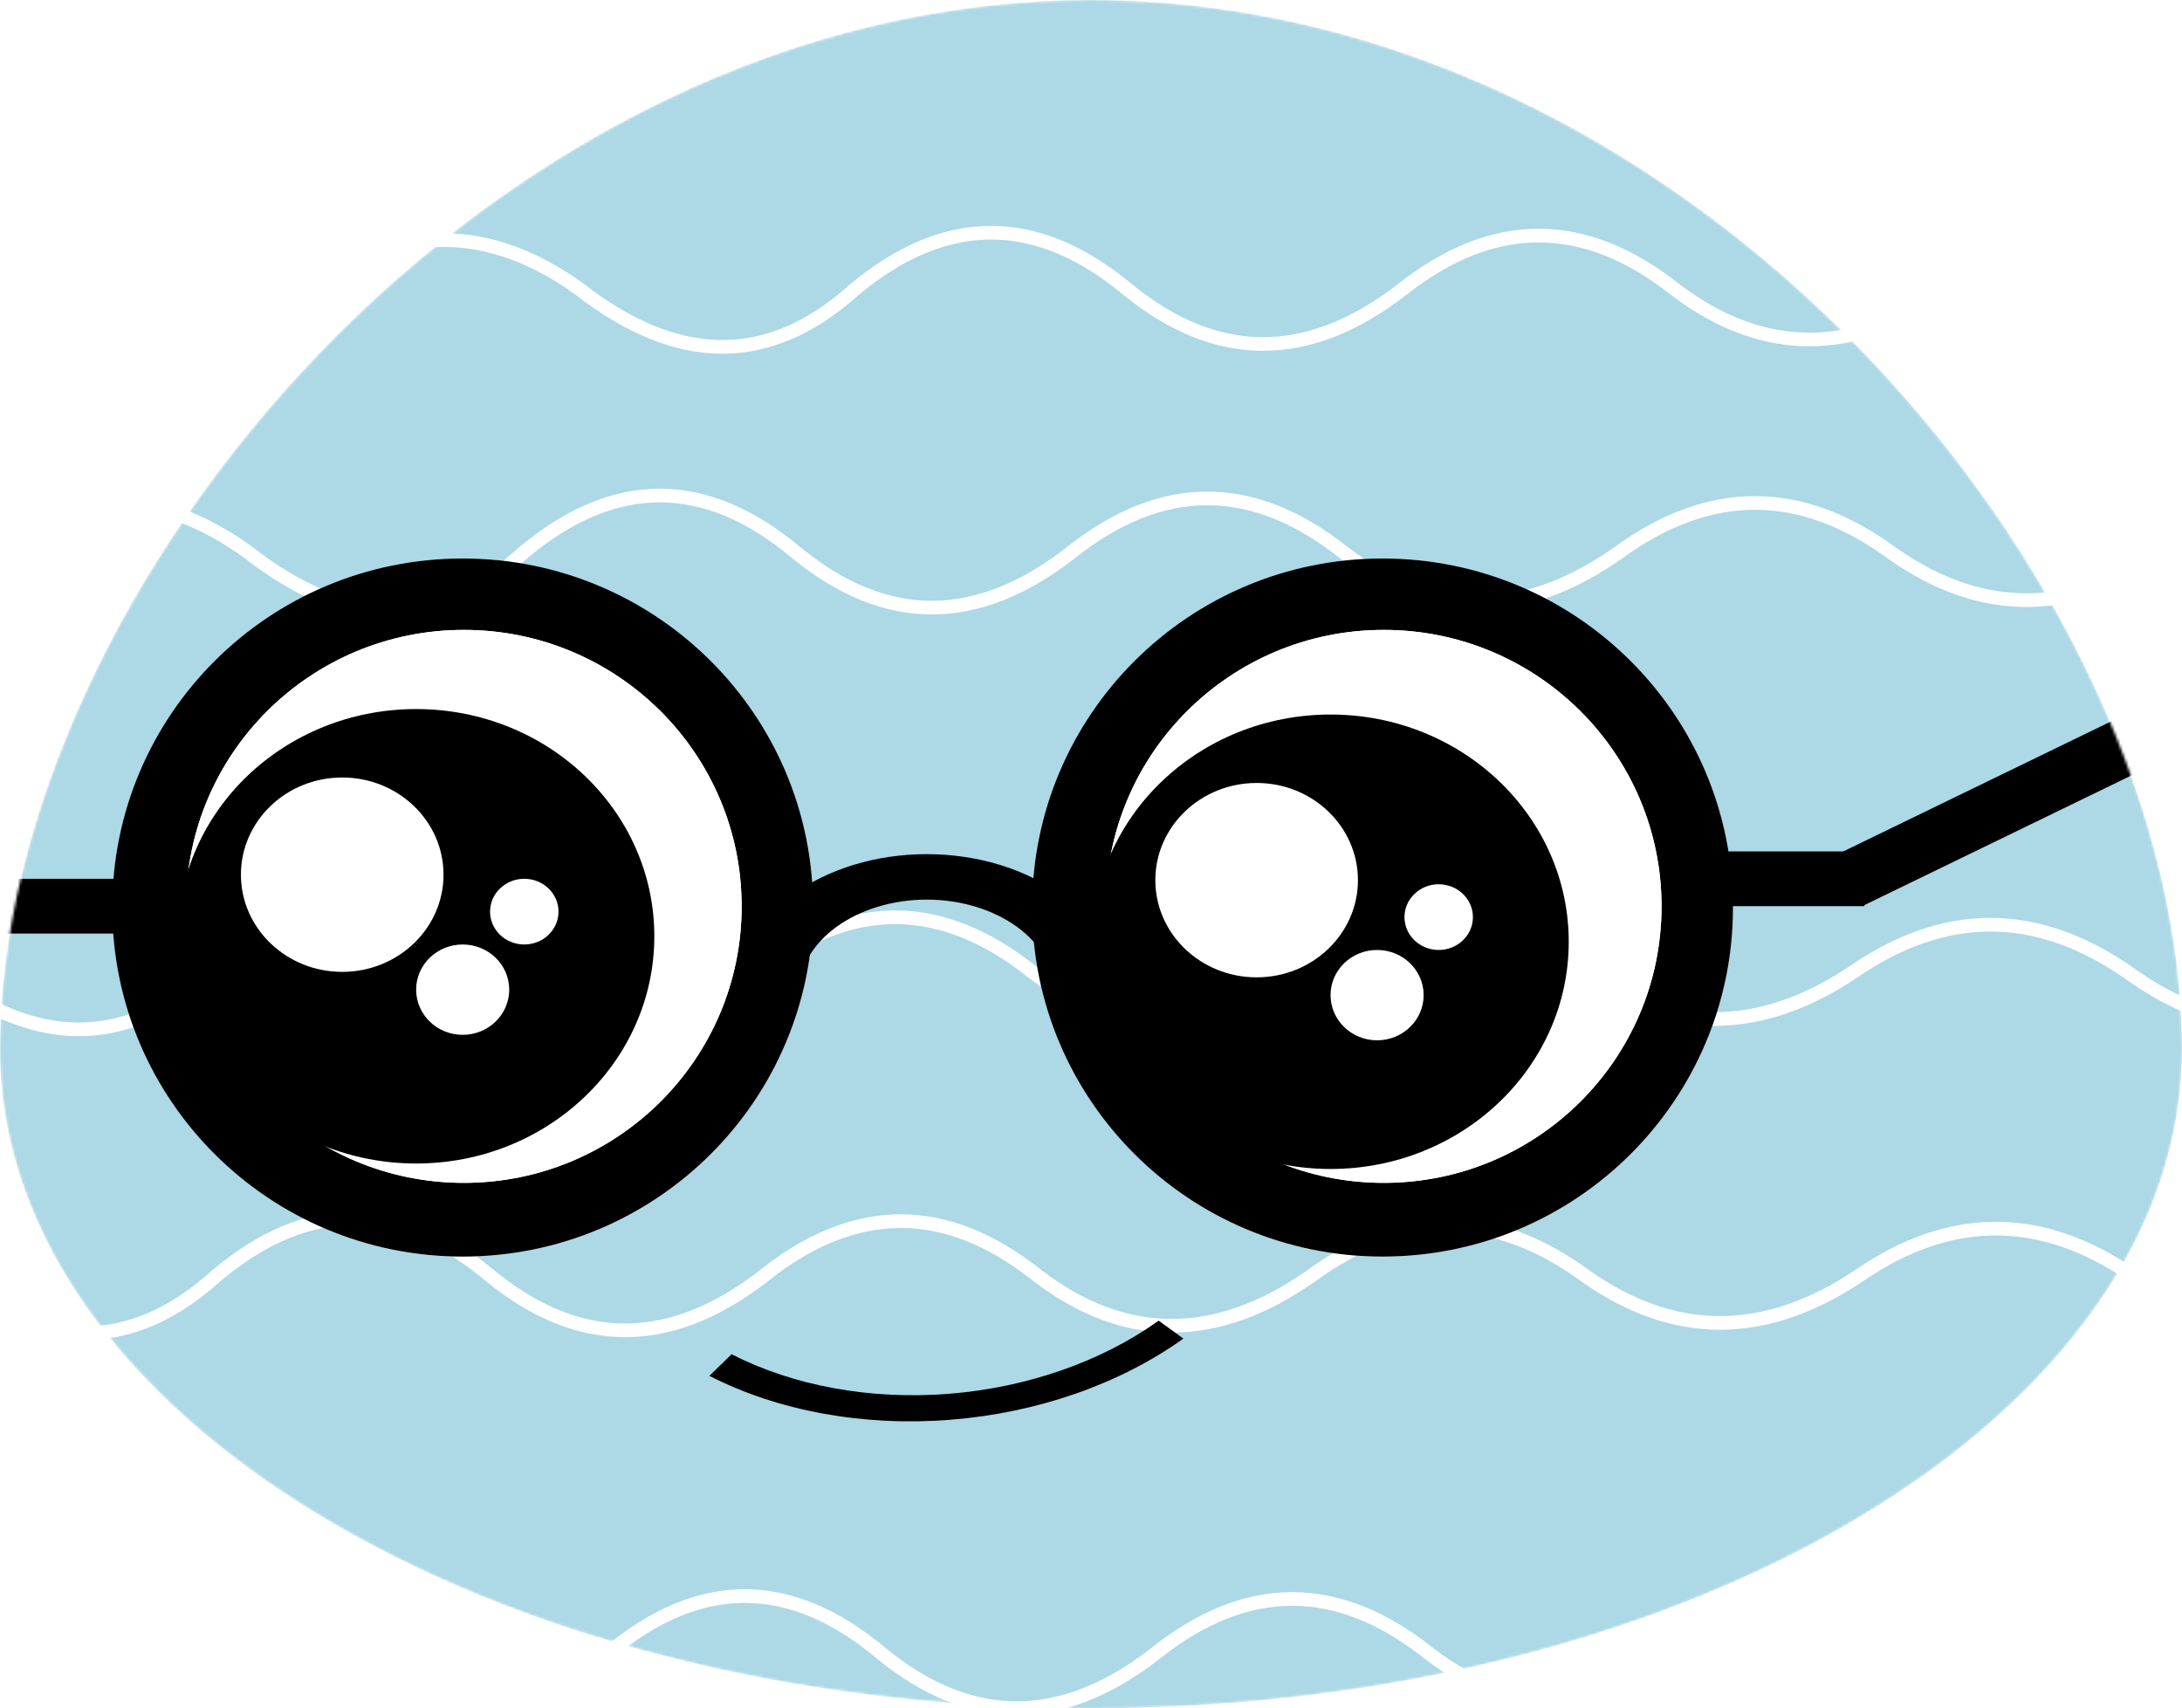
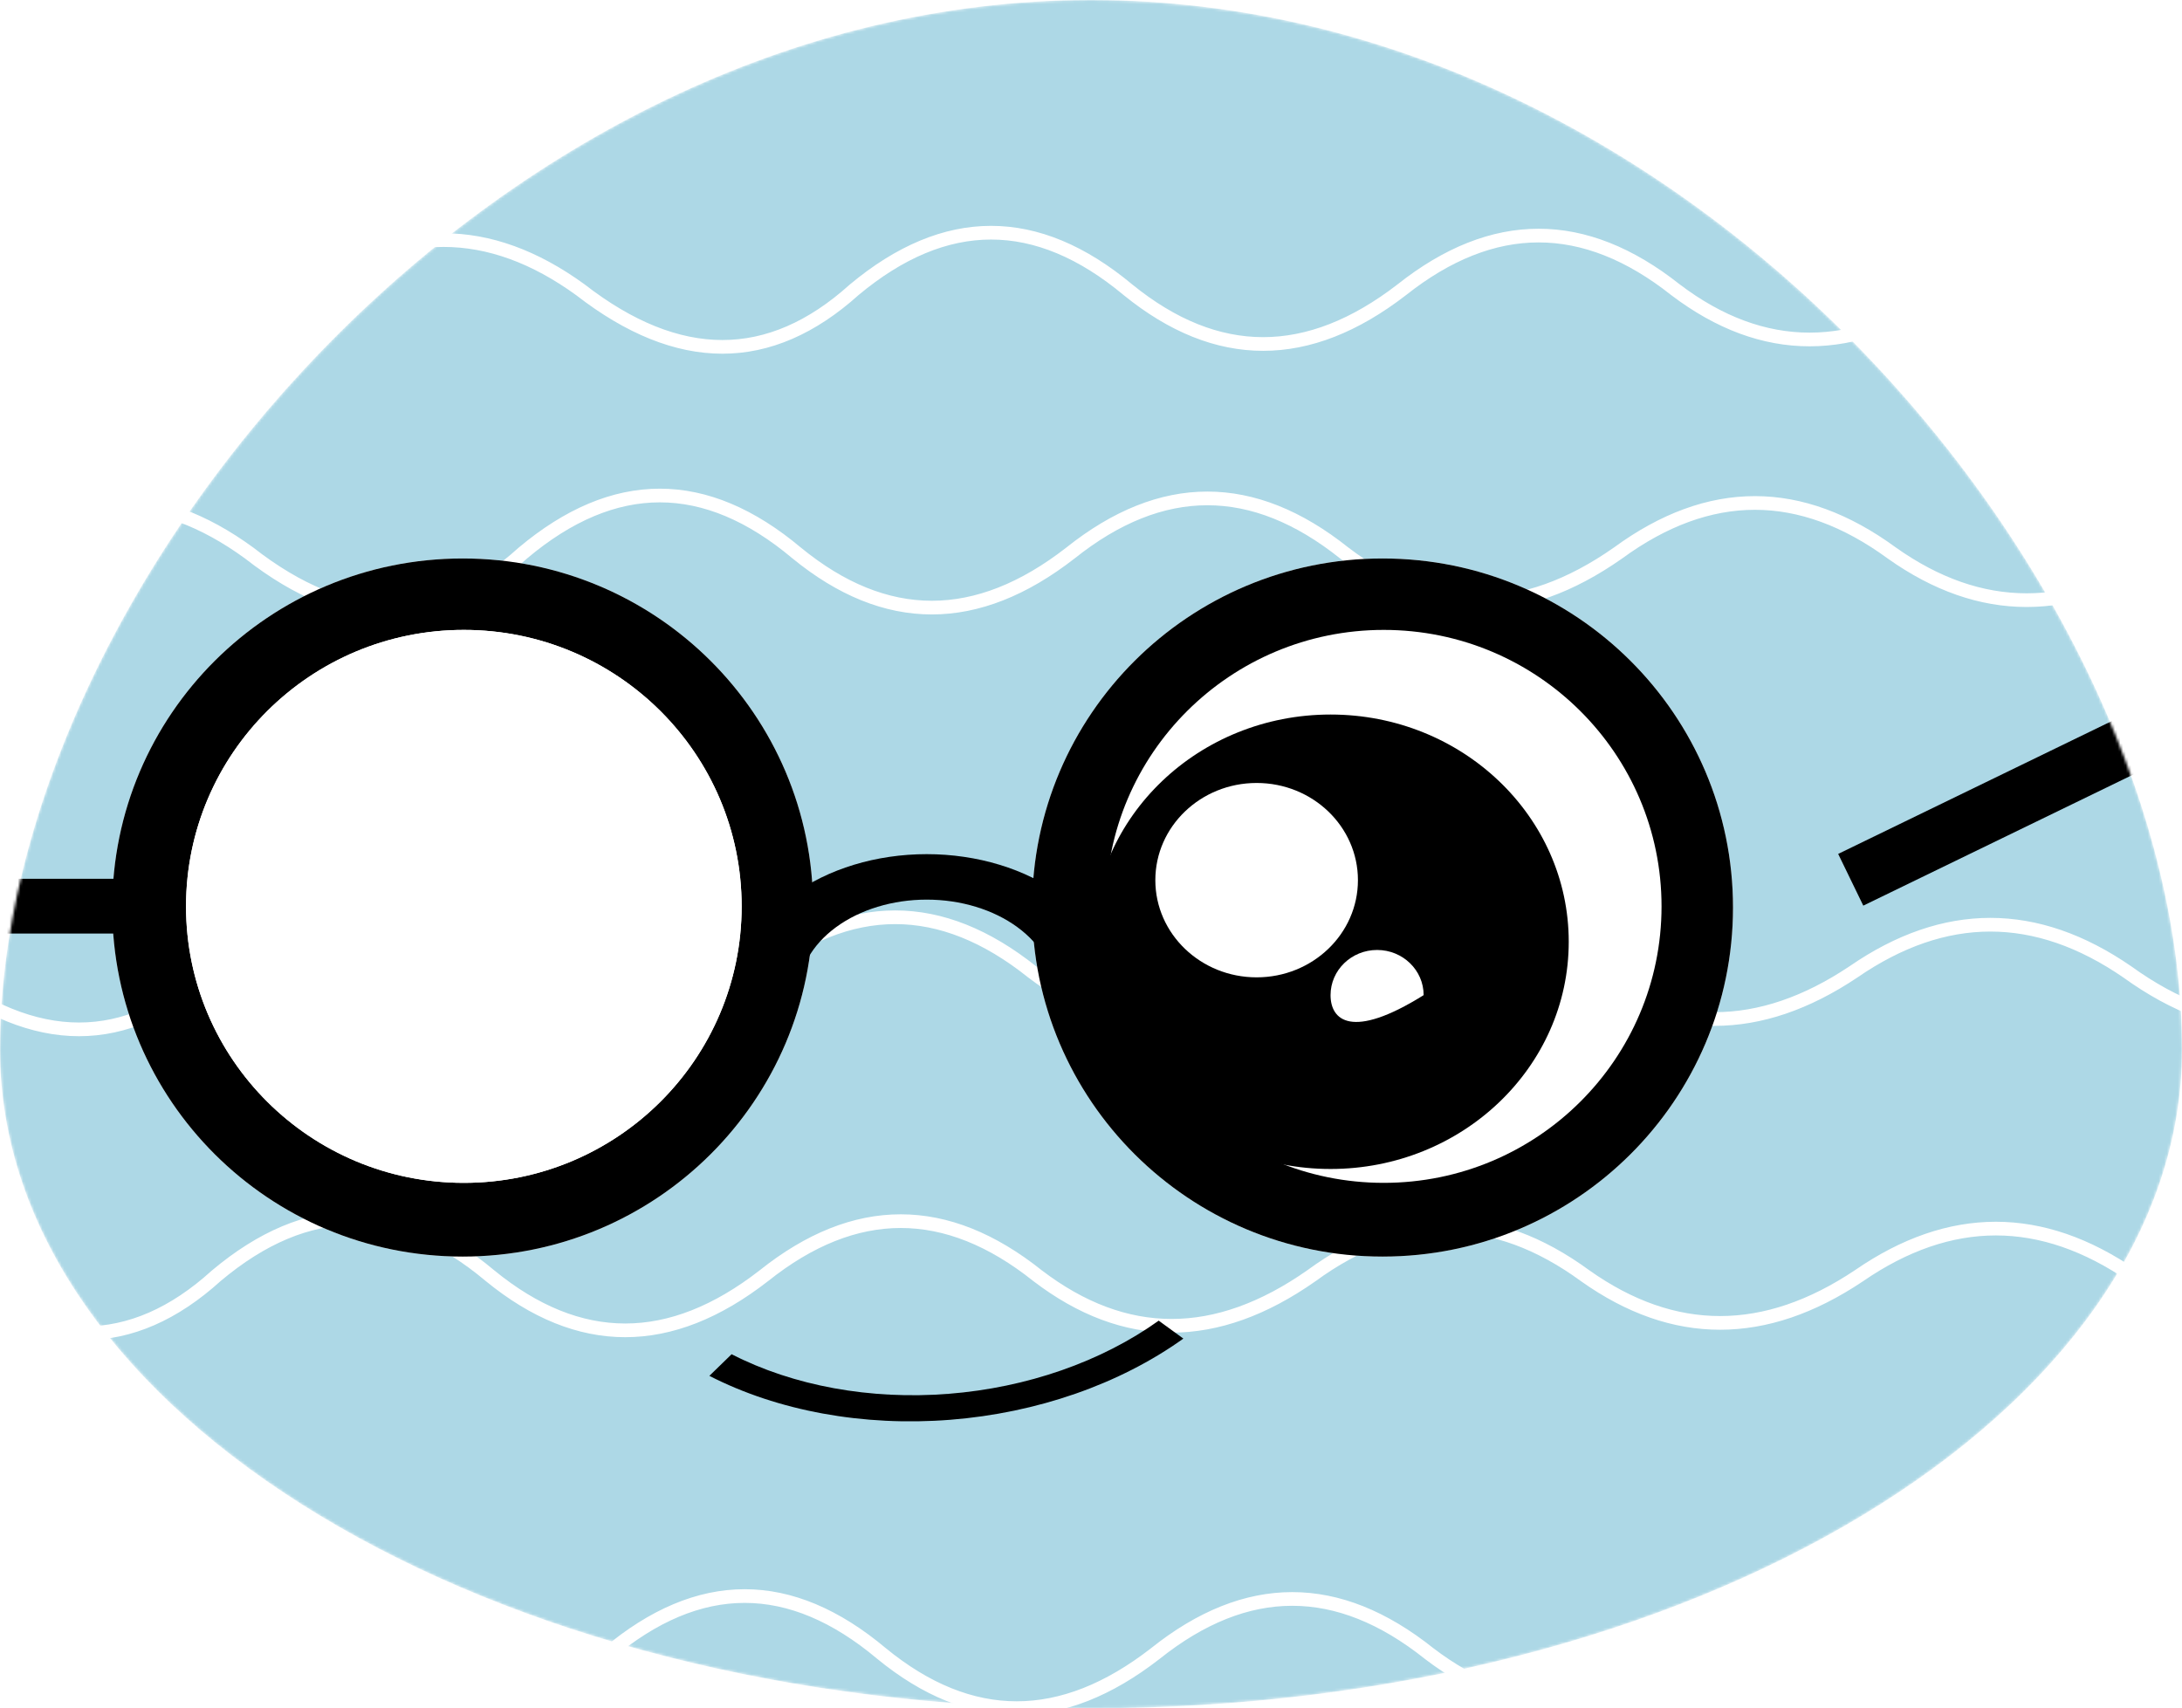
<svg xmlns="http://www.w3.org/2000/svg" width="797" height="624" viewBox="0 0 797 624" fill="none">
  <mask id="mask0_108_66" style="mask-type:alpha" maskUnits="userSpaceOnUse" x="0" y="0" width="797" height="624">
    <path d="M797 383.328C797 516.248 618.585 624 398.5 624C178.415 624 0 516.248 0 383.328C0 216.147 178.415 0 398.5 0C618.585 0 797 214.619 797 383.328Z" fill="#ADD8E6" />
  </mask>
  <g mask="url(#mask0_108_66)">
    <g filter="url(#filter0_d_108_66)">
      <path d="M797 383.328C797 516.248 618.585 624 398.5 624C178.415 624 0 516.248 0 383.328C0 216.147 178.415 0 398.5 0C618.585 0 797 214.619 797 383.328Z" fill="#ADD8E6" />
    </g>
    <path d="M112 105.85C145.333 81.65 178.667 81.65 212 105.85C247.813 133.65 281.146 133.65 312 105.85C345.333 78.05 378.667 78.05 412 105.85C444.494 132.25 477.827 132.25 512 105.85C545.333 79.45 578.667 79.45 612 105.85C643.944 130.05 677.278 130.05 712 105.85C745.333 81.65 778.667 81.65 812 105.85C844.369 128.65 877.702 128.65 912 105.85C945.333 83.05 978.667 83.05 1012 105.85C1046.94 130.85 1080.27 130.85 1112 105.85M-9 202C24.333 177.626 57.667 177.626 91 202C126.813 230 160.146 230 191 202C224.333 174 257.667 174 291 202C323.494 228.59 356.827 228.59 391 202C424.333 175.41 457.667 175.41 491 202C522.944 226.374 556.278 226.374 591 202C624.333 177.626 657.667 177.626 691 202C723.369 224.964 756.702 224.964 791 202C824.333 179.036 857.667 179.036 891 202C925.942 227.18 959.275 227.18 991 202M-123 355C-89.667 330.626 -56.333 330.626 -23 355C12.813 383 46.146 383 77 355C110.333 327 143.667 327 177 355C209.494 381.59 242.827 381.59 277 355C310.333 328.41 343.667 328.41 377 355C408.944 379.374 442.278 379.374 477 355C510.333 330.626 543.667 330.626 577 355C609.369 377.964 642.702 377.964 677 355C710.333 332.036 743.667 332.036 777 355C811.942 380.18 845.275 380.18 877 355M-121 466C-87.667 441.626 -54.333 441.626 -21 466C14.813 494 48.146 494 79 466C112.333 438 145.667 438 179 466C211.494 492.59 244.827 492.59 279 466C312.333 439.41 345.667 439.41 379 466C410.944 490.374 444.278 490.374 479 466C512.333 441.626 545.667 441.626 579 466C611.369 488.964 644.702 488.964 679 466C712.333 443.036 745.667 443.036 779 466C813.942 491.18 847.275 491.18 879 466M22 604C55.333 579.626 88.667 579.626 122 604C157.813 632 191.146 632 222 604C255.333 576 288.667 576 322 604C354.494 630.59 387.827 630.59 422 604C455.333 577.41 488.667 577.41 522 604C553.944 628.374 587.278 628.374 622 604C655.333 579.626 688.667 579.626 722 604C754.369 626.964 787.702 626.964 822 604C855.333 581.036 888.667 581.036 922 604C956.942 629.18 990.275 629.18 1022 604" stroke="white" stroke-width="5" />
    <g filter="url(#filter1_d_108_66)">
      <path d="M297 331.5C297 401.916 239.692 459 169 459C98.308 459 41 401.916 41 331.5C41 261.084 98.308 204 169 204C239.692 204 297 261.084 297 331.5Z" fill="white" />
      <path d="M297 331.5C297 401.916 239.692 459 169 459C98.308 459 41 401.916 41 331.5C41 261.084 98.308 204 169 204C239.692 204 297 261.084 297 331.5Z" fill="black" />
      <path d="M270.895 331.079C270.895 386.854 225.463 432.069 169.421 432.069C113.379 432.069 67.947 386.854 67.947 331.079C67.947 275.304 113.379 230.089 169.421 230.089C225.463 230.089 270.895 275.304 270.895 331.079Z" fill="white" />
      <path d="M270.895 331.079C270.895 386.854 225.463 432.069 169.421 432.069C113.379 432.069 67.947 386.854 67.947 331.079C67.947 275.304 113.379 230.089 169.421 230.089C225.463 230.089 270.895 275.304 270.895 331.079Z" fill="white" />
      <path d="M633 331.5C633 401.916 575.692 459 505 459C434.308 459 377 401.916 377 331.5C377 261.084 434.308 204 505 204C575.692 204 633 261.084 633 331.5Z" fill="white" />
      <path d="M633 331.5C633 401.916 575.692 459 505 459C434.308 459 377 401.916 377 331.5C377 261.084 434.308 204 505 204C575.692 204 633 261.084 633 331.5Z" fill="black" />
      <path d="M606.895 331.079C606.895 386.854 561.463 432.069 505.421 432.069C449.379 432.069 403.947 386.854 403.947 331.079C403.947 275.304 449.379 230.089 505.421 230.089C561.463 230.089 606.895 275.304 606.895 331.079Z" fill="white" />
-       <path d="M606.895 331.079C606.895 386.854 561.463 432.069 505.421 432.069C449.379 432.069 403.947 386.854 403.947 331.079C403.947 275.304 449.379 230.089 505.421 230.089C561.463 230.089 606.895 275.304 606.895 331.079Z" fill="white" />
    </g>
    <g filter="url(#filter2_d_108_66)">
      <path d="M676 321.359L800.313 261" stroke="black" stroke-width="21" />
    </g>
    <g filter="url(#filter3_d_108_66)">
      <path d="M-9 331L52 331" stroke="black" stroke-width="20" />
    </g>
    <g filter="url(#filter4_d_108_66)">
-       <path d="M612 321L681 321" stroke="black" stroke-width="20" />
-     </g>
+       </g>
    <path d="M573 344C573 389.84 534.049 427 486 427C437.951 427 399 389.84 399 344C399 298.16 437.951 261 486 261C534.049 261 573 298.16 573 344Z" fill="black" />
    <path d="M496 321.5C496 341.106 479.435 357 459 357C438.565 357 422 341.106 422 321.5C422 301.894 438.565 286 459 286C479.435 286 496 301.894 496 321.5Z" fill="white" />
-     <path d="M520 363.5C520 372.613 512.389 380 503 380C493.611 380 486 372.613 486 363.5C486 354.387 493.611 347 503 347C512.389 347 520 354.387 520 363.5Z" fill="white" />
-     <path d="M538 335C538 341.627 532.404 347 525.5 347C518.596 347 513 341.627 513 335C513 328.373 518.596 323 525.5 323C532.404 323 538 328.373 538 335Z" fill="white" />
-     <path d="M239 342C239 387.84 200.049 425 152 425C103.951 425 65 387.84 65 342C65 296.16 103.951 259 152 259C200.049 259 239 296.16 239 342Z" fill="black" />
+     <path d="M520 363.5C493.611 380 486 372.613 486 363.5C486 354.387 493.611 347 503 347C512.389 347 520 354.387 520 363.5Z" fill="white" />
    <path d="M162 319.5C162 339.106 145.435 355 125 355C104.565 355 88 339.106 88 319.5C88 299.894 104.565 284 125 284C145.435 284 162 299.894 162 319.5Z" fill="white" />
    <path d="M186 361.5C186 370.613 178.389 378 169 378C159.611 378 152 370.613 152 361.5C152 352.387 159.611 345 169 345C178.389 345 186 352.387 186 361.5Z" fill="white" />
    <path d="M204 333C204 339.627 198.404 345 191.5 345C184.596 345 179 339.627 179 333C179 326.373 184.596 321 191.5 321C198.404 321 204 326.373 204 333Z" fill="white" />
    <path d="M432.234 488.954C408.983 505.606 378.796 516.119 347.075 518.613C315.354 521.107 284.171 515.418 259.106 502.564L267.229 494.667C289.813 506.249 317.91 511.375 346.492 509.128C375.074 506.881 402.274 497.408 423.223 482.404L432.234 488.954Z" fill="black" />
    <g filter="url(#filter5_d_108_66)">
      <path d="M269 363C269 349.474 276.322 336.502 289.356 326.938C302.39 317.373 320.067 312 338.5 312C356.933 312 374.61 317.373 387.644 326.938C400.678 336.502 408 349.474 408 363H385.363C385.363 353.88 380.426 345.133 371.637 338.684C362.849 332.234 350.929 328.611 338.5 328.611C326.071 328.611 314.151 332.234 305.363 338.684C296.574 345.133 291.637 353.88 291.637 363L269 363Z" fill="black" />
    </g>
  </g>
  <defs>
    <filter id="filter0_d_108_66" x="0" y="0" width="797" height="624" filterUnits="userSpaceOnUse" color-interpolation-filters="sRGB">
      <feFlood flood-opacity="0" result="BackgroundImageFix" />
      <feColorMatrix in="SourceAlpha" type="matrix" values="0 0 0 0 0 0 0 0 0 0 0 0 0 0 0 0 0 0 127 0" result="hardAlpha" />
      <feOffset />
      <feComposite in2="hardAlpha" operator="out" />
      <feColorMatrix type="matrix" values="0 0 0 0 0 0 0 0 0 0 0 0 0 0 0 0 0 0 0.25 0" />
      <feBlend mode="normal" in2="BackgroundImageFix" result="effect1_dropShadow_108_66" />
      <feBlend mode="normal" in="SourceGraphic" in2="effect1_dropShadow_108_66" result="shape" />
    </filter>
    <filter id="filter1_d_108_66" x="41" y="204" width="592" height="255" filterUnits="userSpaceOnUse" color-interpolation-filters="sRGB">
      <feFlood flood-opacity="0" result="BackgroundImageFix" />
      <feColorMatrix in="SourceAlpha" type="matrix" values="0 0 0 0 0 0 0 0 0 0 0 0 0 0 0 0 0 0 127 0" result="hardAlpha" />
      <feOffset />
      <feComposite in2="hardAlpha" operator="out" />
      <feColorMatrix type="matrix" values="0 0 0 0 0 0 0 0 0 0 0 0 0 0 0 0 0 0 0.25 0" />
      <feBlend mode="normal" in2="BackgroundImageFix" result="effect1_dropShadow_108_66" />
      <feBlend mode="normal" in="SourceGraphic" in2="effect1_dropShadow_108_66" result="shape" />
    </filter>
    <filter id="filter2_d_108_66" x="671.414" y="251.555" width="133.486" height="79.25" filterUnits="userSpaceOnUse" color-interpolation-filters="sRGB">
      <feFlood flood-opacity="0" result="BackgroundImageFix" />
      <feColorMatrix in="SourceAlpha" type="matrix" values="0 0 0 0 0 0 0 0 0 0 0 0 0 0 0 0 0 0 127 0" result="hardAlpha" />
      <feOffset />
      <feComposite in2="hardAlpha" operator="out" />
      <feColorMatrix type="matrix" values="0 0 0 0 0 0 0 0 0 0 0 0 0 0 0 0 0 0 0.25 0" />
      <feBlend mode="normal" in2="BackgroundImageFix" result="effect1_dropShadow_108_66" />
      <feBlend mode="normal" in="SourceGraphic" in2="effect1_dropShadow_108_66" result="shape" />
    </filter>
    <filter id="filter3_d_108_66" x="-9" y="321" width="61" height="20" filterUnits="userSpaceOnUse" color-interpolation-filters="sRGB">
      <feFlood flood-opacity="0" result="BackgroundImageFix" />
      <feColorMatrix in="SourceAlpha" type="matrix" values="0 0 0 0 0 0 0 0 0 0 0 0 0 0 0 0 0 0 127 0" result="hardAlpha" />
      <feOffset />
      <feComposite in2="hardAlpha" operator="out" />
      <feColorMatrix type="matrix" values="0 0 0 0 0 0 0 0 0 0 0 0 0 0 0 0 0 0 0.25 0" />
      <feBlend mode="normal" in2="BackgroundImageFix" result="effect1_dropShadow_108_66" />
      <feBlend mode="normal" in="SourceGraphic" in2="effect1_dropShadow_108_66" result="shape" />
    </filter>
    <filter id="filter4_d_108_66" x="612" y="311" width="69" height="20" filterUnits="userSpaceOnUse" color-interpolation-filters="sRGB">
      <feFlood flood-opacity="0" result="BackgroundImageFix" />
      <feColorMatrix in="SourceAlpha" type="matrix" values="0 0 0 0 0 0 0 0 0 0 0 0 0 0 0 0 0 0 127 0" result="hardAlpha" />
      <feOffset />
      <feComposite in2="hardAlpha" operator="out" />
      <feColorMatrix type="matrix" values="0 0 0 0 0 0 0 0 0 0 0 0 0 0 0 0 0 0 0.25 0" />
      <feBlend mode="normal" in2="BackgroundImageFix" result="effect1_dropShadow_108_66" />
      <feBlend mode="normal" in="SourceGraphic" in2="effect1_dropShadow_108_66" result="shape" />
    </filter>
    <filter id="filter5_d_108_66" x="269" y="312" width="139" height="51" filterUnits="userSpaceOnUse" color-interpolation-filters="sRGB">
      <feFlood flood-opacity="0" result="BackgroundImageFix" />
      <feColorMatrix in="SourceAlpha" type="matrix" values="0 0 0 0 0 0 0 0 0 0 0 0 0 0 0 0 0 0 127 0" result="hardAlpha" />
      <feOffset />
      <feComposite in2="hardAlpha" operator="out" />
      <feColorMatrix type="matrix" values="0 0 0 0 0 0 0 0 0 0 0 0 0 0 0 0 0 0 0.25 0" />
      <feBlend mode="normal" in2="BackgroundImageFix" result="effect1_dropShadow_108_66" />
      <feBlend mode="normal" in="SourceGraphic" in2="effect1_dropShadow_108_66" result="shape" />
    </filter>
  </defs>
</svg>